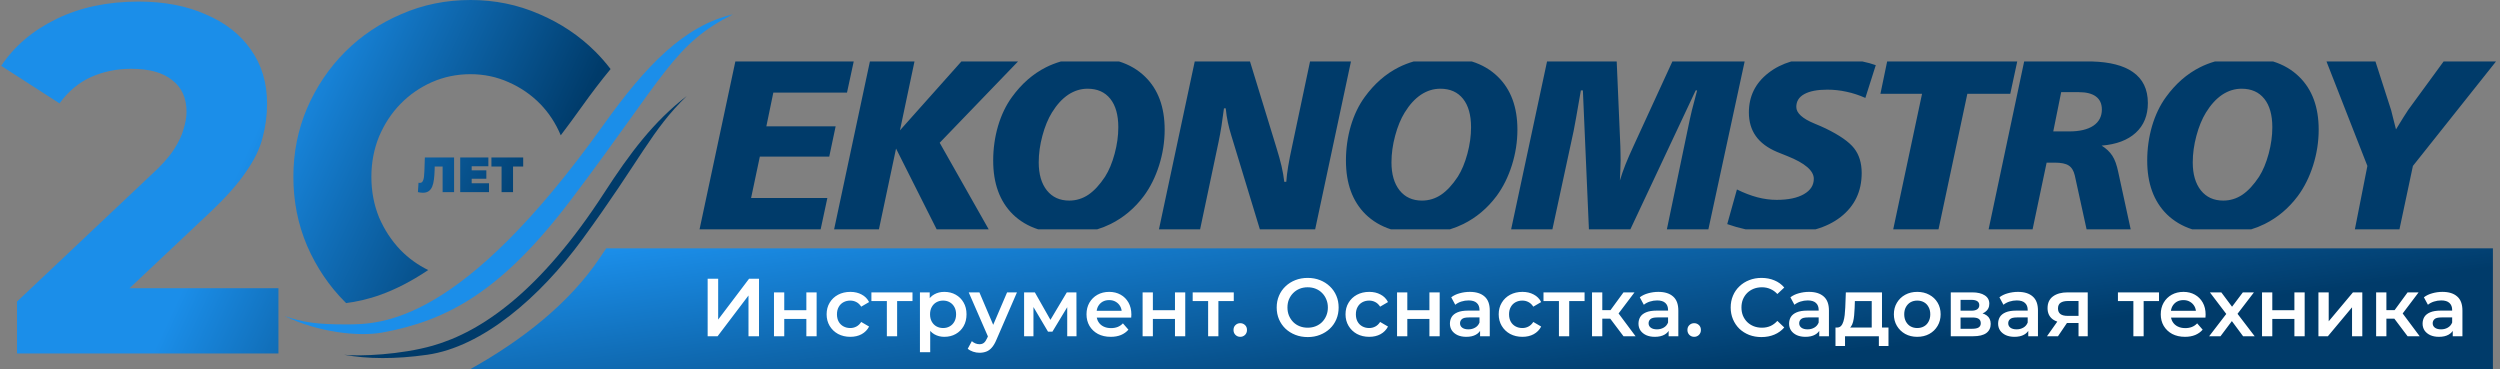
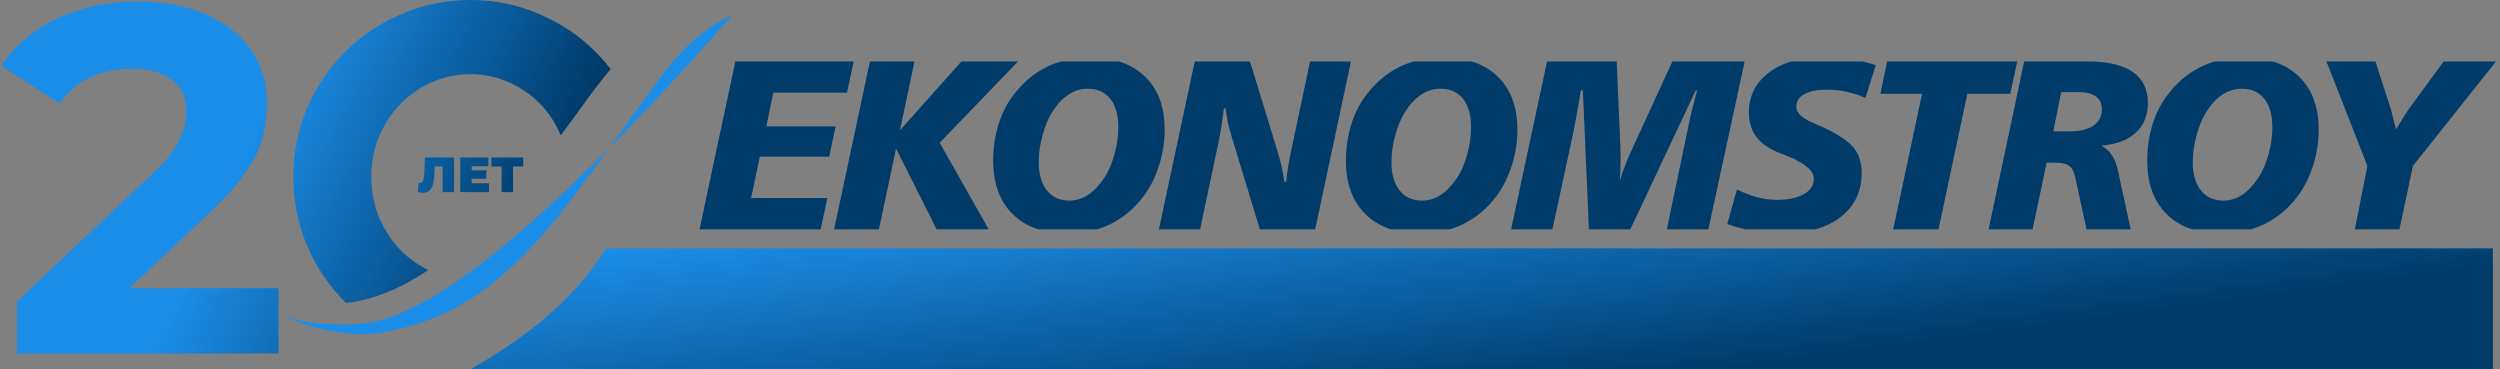
<svg xmlns="http://www.w3.org/2000/svg" width="325" height="48" viewBox="0 0 325 48" fill="none">
  <rect x="0" y="0" width="325" height="48" fill="#808080" stroke="none" />
  <g clip-path="url(#clip0_7635_10678)">
    <path d="M110.109 12.041H100.531L99.625 16.423H108.633L107.803 20.358H98.779L97.642 25.738H107.557L106.684 29.814H90.941L95.595 7.993H110.983L110.109 12.041ZM122.159 18.56L128.531 29.814H121.767L116.486 19.312L114.26 29.814H108.434L113.087 7.993H118.883L116.994 16.945L124.978 7.993H132.341L122.159 18.56ZM145.485 7.993C146.804 8.405 147.928 9.061 148.854 9.965C150.556 11.615 151.406 13.911 151.406 16.852C151.406 18.421 151.165 19.968 150.684 21.495C150.202 23.012 149.541 24.339 148.701 25.477C147.512 27.065 146.072 28.28 144.381 29.12C143.818 29.398 143.236 29.629 142.633 29.814H134.965C133.677 29.398 132.577 28.748 131.667 27.859C129.966 26.179 129.115 23.852 129.115 20.88C129.115 19.322 129.326 17.821 129.746 16.376C130.177 14.931 130.781 13.675 131.56 12.609C132.81 10.888 134.281 9.602 135.972 8.751C136.586 8.442 137.233 8.19 137.911 7.993H145.485ZM170.971 29.814H163.783L160.068 17.606C159.894 17.053 159.745 16.489 159.622 15.915C159.499 15.331 159.407 14.721 159.346 14.086H159.115C159.013 14.885 158.905 15.649 158.792 16.377C158.679 17.094 158.556 17.77 158.423 18.405L156.013 29.814H150.663L155.315 7.993H162.5L165.895 19.066C166.202 20.05 166.438 20.896 166.602 21.604C166.765 22.311 166.883 22.987 166.955 23.633H167.217C167.258 23.028 167.34 22.357 167.463 21.619C167.586 20.881 167.755 20.02 167.97 19.036L170.305 7.993H175.624L170.971 29.814ZM191.342 7.993C192.661 8.405 193.784 9.061 194.711 9.965C196.412 11.615 197.264 13.911 197.264 16.852C197.264 18.421 197.023 19.968 196.541 21.495C196.059 23.012 195.398 24.339 194.558 25.477C193.369 27.065 191.928 28.28 190.237 29.12C189.675 29.398 189.092 29.629 188.489 29.814H180.821C179.534 29.398 178.435 28.748 177.524 27.859C175.823 26.179 174.973 23.852 174.973 20.88C174.973 19.322 175.182 17.821 175.603 16.376C176.033 14.931 176.638 13.675 177.417 12.609C178.667 10.888 180.138 9.602 181.829 8.751C182.443 8.442 183.09 8.19 183.768 7.993H191.342ZM222.089 29.814H216.693L219.442 16.638C219.586 15.91 219.755 15.142 219.949 14.332C220.154 13.522 220.38 12.661 220.626 11.749H220.441L211.947 29.814H206.559L205.775 11.749H205.514C205.268 13.163 205.063 14.337 204.899 15.27C204.735 16.192 204.627 16.771 204.576 17.007L201.812 29.814H196.447L201.115 7.993H210.172L210.648 19.082C210.659 19.317 210.664 19.569 210.664 19.835C210.674 20.091 210.68 20.42 210.68 20.819C210.68 21.157 210.669 21.547 210.648 21.987C210.638 22.428 210.618 22.921 210.587 23.464C210.782 22.808 211.023 22.115 211.31 21.388C211.607 20.65 211.956 19.851 212.355 18.99L217.408 7.993H226.804L222.089 29.814ZM242.123 7.993C242.762 8.127 243.338 8.286 243.85 8.473L242.496 12.731C241.697 12.373 240.887 12.106 240.067 11.932C239.248 11.747 238.407 11.655 237.546 11.655C236.245 11.655 235.246 11.85 234.549 12.239C233.862 12.618 233.519 13.172 233.519 13.899C233.519 14.688 234.298 15.406 235.855 16.052C236.48 16.308 236.972 16.523 237.331 16.697C239.145 17.578 240.38 18.44 241.036 19.28C241.692 20.121 242.019 21.192 242.02 22.493C242.019 24.881 241.107 26.787 239.283 28.212C238.361 28.927 237.273 29.46 236.019 29.814H226.932C226.115 29.635 225.318 29.409 224.541 29.134L225.801 24.63C226.713 25.081 227.595 25.419 228.445 25.645C229.306 25.87 230.147 25.982 230.967 25.982C232.463 25.982 233.641 25.737 234.502 25.245C235.363 24.753 235.794 24.087 235.794 23.246C235.794 22.191 234.65 21.207 232.365 20.295C231.792 20.07 231.346 19.89 231.028 19.757C229.788 19.234 228.865 18.547 228.261 17.696C227.656 16.846 227.354 15.821 227.354 14.622C227.354 12.511 228.2 10.799 229.891 9.487C230.742 8.821 231.728 8.324 232.848 7.993H242.123ZM261.335 12.195H255.754L252.006 29.814H246.118L249.866 12.195H244.455L245.329 7.993H262.24L261.335 12.195ZM272.008 7.993C274.301 8.062 276.049 8.513 277.254 9.351C278.566 10.252 279.222 11.601 279.222 13.395C279.222 15.003 278.7 16.29 277.654 17.253C276.609 18.216 275.127 18.775 273.211 18.929C273.805 19.298 274.267 19.733 274.595 20.235C274.923 20.727 275.184 21.45 275.379 22.402L276.99 29.814H271.256L269.722 22.803C269.578 22.188 269.311 21.757 268.922 21.511C268.543 21.265 267.938 21.143 267.108 21.143H266.062L264.236 29.814H258.518L263.14 7.993H272.008ZM295.508 7.993C296.827 8.405 297.95 9.061 298.877 9.965C300.578 11.615 301.429 13.911 301.429 16.852C301.429 18.421 301.188 19.968 300.706 21.495C300.224 23.012 299.563 24.339 298.723 25.477C297.534 27.065 296.094 28.28 294.403 29.12C293.841 29.398 293.258 29.629 292.655 29.814H284.987C283.7 29.398 282.6 28.748 281.689 27.859C279.989 26.179 279.138 23.852 279.138 20.88C279.138 19.322 279.348 17.821 279.769 16.376C280.199 14.931 280.803 13.675 281.582 12.609C282.832 10.888 284.303 9.602 285.994 8.751C286.609 8.442 287.255 8.19 287.934 7.993H295.508ZM313.678 21.572L311.929 29.814H306.133L307.76 21.572L302.444 7.993H308.809L310.85 14.332C310.87 14.394 310.947 14.702 311.08 15.254C311.224 15.807 311.357 16.33 311.479 16.822C311.828 16.238 312.146 15.72 312.433 15.27C312.719 14.809 312.935 14.476 313.078 14.271L317.667 7.993H324.477L313.678 21.572ZM141.383 11.533C140.492 11.533 139.651 11.795 138.862 12.317C138.084 12.84 137.381 13.609 136.756 14.623C136.244 15.453 135.828 16.463 135.511 17.651C135.193 18.83 135.034 19.983 135.034 21.11C135.034 22.647 135.388 23.862 136.095 24.754C136.802 25.635 137.771 26.076 139 26.076C139.892 26.076 140.717 25.825 141.476 25.323C142.234 24.811 142.961 24.026 143.658 22.971C144.171 22.161 144.586 21.167 144.903 19.988C145.221 18.81 145.38 17.662 145.38 16.545C145.38 14.946 145.032 13.711 144.335 12.84C143.638 11.969 142.653 11.533 141.383 11.533ZM187.24 11.533C186.349 11.533 185.508 11.795 184.719 12.317C183.94 12.84 183.237 13.608 182.612 14.623C182.1 15.453 181.685 16.463 181.367 17.651C181.05 18.83 180.891 19.983 180.891 21.11C180.891 22.647 181.244 23.862 181.951 24.754C182.658 25.635 183.628 26.076 184.857 26.076C185.749 26.076 186.574 25.825 187.332 25.323C188.09 24.811 188.819 24.026 189.516 22.971C190.028 22.161 190.443 21.167 190.761 19.988C191.078 18.81 191.237 17.662 191.237 16.545C191.237 14.946 190.888 13.711 190.191 12.84C189.495 11.969 188.511 11.533 187.24 11.533ZM291.405 11.533C290.514 11.533 289.674 11.795 288.885 12.317C288.106 12.84 287.403 13.609 286.778 14.623C286.266 15.453 285.851 16.463 285.533 17.651C285.216 18.83 285.057 19.983 285.057 21.11C285.057 22.647 285.41 23.862 286.117 24.754C286.824 25.635 287.793 26.076 289.022 26.076C289.914 26.076 290.74 25.825 291.498 25.323C292.256 24.811 292.984 24.026 293.681 22.971C294.193 22.161 294.608 21.167 294.926 19.988C295.243 18.81 295.402 17.662 295.402 16.545C295.402 14.946 295.054 13.711 294.357 12.84C293.661 11.969 292.676 11.533 291.405 11.533ZM266.924 17.084H268.999C270.352 17.084 271.397 16.837 272.135 16.346C272.873 15.844 273.242 15.141 273.242 14.239C273.242 13.492 272.986 12.928 272.474 12.549C271.971 12.17 271.222 11.979 270.229 11.979H267.954L266.924 17.084Z" fill="#003B6A" />
    <path d="M324.078 48H61.172V47.969C67.798 44.271 74.017 39.461 78.036 33.431C78.293 33.046 78.551 32.664 78.806 32.283H324.078V48Z" fill="url(#paint0_linear_7635_10678)" />
-     <path d="M44.916 42.173C41.264 42.173 39.361 41.916 36.986 41.078C41.34 43.201 46.59 43.797 49.711 43.227C58.194 41.677 65.254 37.842 74.284 25.895C86.571 9.636 87.575 5.75 95.277 1.868C88.934 3.344 83.96 8.526 78.466 16.217C59.925 42.173 49.556 42.173 44.919 42.173L44.916 42.173Z" fill="#1B8EE9" />
+     <path d="M44.916 42.173C41.264 42.173 39.361 41.916 36.986 41.078C41.34 43.201 46.59 43.797 49.711 43.227C58.194 41.677 65.254 37.842 74.284 25.895C86.571 9.636 87.575 5.75 95.277 1.868C59.925 42.173 49.556 42.173 44.919 42.173L44.916 42.173Z" fill="#1B8EE9" />
    <path d="M18.017 0.206C21.357 0.206 24.27 0.763 26.754 1.877C29.281 2.948 31.229 4.468 32.6 6.438C34.013 8.409 34.72 10.764 34.72 13.505C34.72 14.961 34.527 16.418 34.142 17.874C33.799 19.287 33.071 20.787 31.957 22.371C30.886 23.956 29.302 25.733 27.203 27.703L16.837 37.468H36.197V45.948H2.212V39.203L19.559 22.82C20.929 21.578 21.936 20.465 22.578 19.48C23.22 18.495 23.648 17.595 23.862 16.781C24.119 15.968 24.248 15.218 24.248 14.533C24.248 12.734 23.627 11.363 22.385 10.421C21.186 9.436 19.408 8.943 17.053 8.943C15.168 8.943 13.412 9.308 11.784 10.036C10.2 10.764 8.851 11.899 7.737 13.44L0.156 8.559C1.869 5.989 4.268 3.954 7.352 2.455C10.435 0.956 13.991 0.206 18.017 0.206ZM61.164 0C64.323 4.35705e-05 67.301 0.61 70.1 1.829C72.898 3.021 75.337 4.654 77.415 6.732C78.121 7.438 78.773 8.188 79.377 8.977C78.124 10.486 76.865 12.147 75.579 13.946C74.666 15.224 73.772 16.436 72.898 17.588C72.24 16.021 71.349 14.661 70.224 13.509C69.06 12.318 67.689 11.374 66.11 10.682C64.559 9.989 62.91 9.644 61.164 9.644C59.391 9.644 57.714 9.989 56.135 10.682C54.583 11.374 53.226 12.318 52.062 13.509C50.899 14.7 49.97 16.113 49.277 17.747C48.612 19.382 48.279 21.128 48.279 22.984C48.279 24.869 48.612 26.628 49.277 28.263C49.97 29.87 50.899 31.283 52.062 32.502C53.108 33.572 54.31 34.44 55.668 35.107C51.093 38.172 47.582 39.069 44.994 39.399C44.953 39.359 44.911 39.318 44.87 39.277C42.792 37.199 41.144 34.76 39.925 31.962C38.733 29.163 38.138 26.171 38.138 22.984C38.138 19.826 38.733 16.847 39.925 14.049C41.144 11.25 42.792 8.811 44.87 6.732C46.948 4.654 49.388 3.021 52.187 1.829C54.985 0.61 57.978 0 61.164 0ZM59.031 24.973H57.539V21.646H56.513L56.497 22.168C56.484 22.601 56.454 22.996 56.407 23.352C56.364 23.703 56.289 24.007 56.182 24.265C56.074 24.518 55.923 24.713 55.726 24.851C55.533 24.988 55.281 25.056 54.973 25.056C54.878 25.056 54.777 25.05 54.67 25.037C54.563 25.024 54.449 25.003 54.329 24.973L54.406 23.757C54.466 23.77 54.523 23.776 54.574 23.776C54.741 23.776 54.866 23.707 54.947 23.57C55.029 23.433 55.084 23.248 55.114 23.017C55.144 22.781 55.163 22.517 55.172 22.226L55.23 20.47H59.031V24.973ZM63.487 21.614H61.319V22.143H63.224V23.235H61.319V23.827H63.57V24.973H59.827V20.47H63.487V21.614ZM68.015 21.646H66.695V24.973H65.203V21.646H63.885V20.47H68.015V21.646Z" fill="url(#paint1_linear_7635_10678)" />
-     <path d="M56.277 44.932C52.123 46.121 46.77 46.343 44.727 46.121C47.799 46.675 51.366 46.71 55.527 46.121C62.712 45.103 70.188 38.659 75.708 31.107C83.297 20.725 84.678 16.931 89.282 12.478C84.974 15.81 81.917 19.864 78.536 25.085C70.273 37.844 62.633 43.114 56.277 44.932Z" fill="#003B6A" />
-     <path d="M91.995 43.712V36.235H93.362V41.544L97.378 36.235H98.671V43.712H97.304V38.414L93.287 43.712H91.995ZM100.618 43.712V38.008H101.953V40.326H104.826V38.008H106.161V43.712H104.826V41.458H101.953V43.712H100.618ZM110.546 43.787C109.948 43.787 109.414 43.662 108.944 43.413C108.481 43.157 108.118 42.807 107.855 42.366C107.591 41.925 107.46 41.422 107.46 40.86C107.46 40.29 107.591 39.788 107.855 39.354C108.118 38.912 108.481 38.567 108.944 38.318C109.414 38.069 109.948 37.944 110.546 37.944C111.102 37.944 111.59 38.058 112.01 38.286C112.437 38.507 112.761 38.834 112.982 39.268L111.956 39.867C111.786 39.596 111.575 39.397 111.326 39.268C111.084 39.14 110.821 39.076 110.536 39.076C110.208 39.076 109.913 39.147 109.649 39.29C109.386 39.432 109.179 39.639 109.03 39.909C108.88 40.173 108.805 40.49 108.805 40.86C108.805 41.23 108.88 41.551 109.03 41.821C109.179 42.085 109.386 42.288 109.649 42.43C109.913 42.573 110.208 42.644 110.536 42.644C110.821 42.644 111.084 42.58 111.326 42.452C111.575 42.323 111.786 42.124 111.956 41.853L112.982 42.452C112.761 42.879 112.437 43.21 112.01 43.445C111.59 43.673 111.102 43.787 110.546 43.787ZM115.291 43.712V38.82L115.601 39.14H113.283V38.008H118.624V39.14H116.316L116.626 38.82V43.712H115.291ZM122.754 43.787C122.291 43.787 121.867 43.68 121.483 43.466C121.105 43.253 120.803 42.932 120.575 42.505C120.354 42.071 120.244 41.522 120.244 40.86C120.244 40.191 120.35 39.642 120.564 39.215C120.785 38.788 121.084 38.471 121.461 38.264C121.839 38.051 122.27 37.944 122.754 37.944C123.316 37.944 123.811 38.065 124.238 38.307C124.673 38.549 125.015 38.887 125.264 39.322C125.52 39.756 125.648 40.269 125.648 40.86C125.648 41.451 125.52 41.967 125.264 42.409C125.015 42.843 124.673 43.181 124.238 43.423C123.811 43.666 123.316 43.787 122.754 43.787ZM119.592 45.784V38.008H120.863V39.354L120.82 40.871L120.927 42.387V45.784H119.592ZM122.604 42.644C122.925 42.644 123.209 42.573 123.459 42.43C123.715 42.288 123.918 42.081 124.068 41.811C124.217 41.54 124.292 41.223 124.292 40.86C124.292 40.49 124.217 40.173 124.068 39.909C123.918 39.639 123.715 39.432 123.459 39.29C123.209 39.147 122.925 39.076 122.604 39.076C122.284 39.076 121.995 39.147 121.739 39.29C121.483 39.432 121.28 39.639 121.13 39.909C120.981 40.173 120.906 40.49 120.906 40.86C120.906 41.223 120.981 41.54 121.13 41.811C121.28 42.081 121.483 42.288 121.739 42.43C121.995 42.573 122.284 42.644 122.604 42.644ZM127.334 45.859C127.056 45.859 126.778 45.813 126.5 45.72C126.223 45.627 125.991 45.499 125.806 45.336L126.34 44.353C126.475 44.474 126.629 44.57 126.799 44.641C126.97 44.712 127.145 44.748 127.323 44.748C127.565 44.748 127.761 44.688 127.91 44.566C128.06 44.445 128.199 44.242 128.327 43.958L128.658 43.21L128.765 43.05L130.922 38.008H132.204L129.534 44.171C129.356 44.599 129.156 44.937 128.936 45.186C128.722 45.435 128.48 45.61 128.209 45.709C127.946 45.809 127.654 45.859 127.334 45.859ZM128.508 43.915L125.934 38.008H127.323L129.416 42.932L128.508 43.915ZM133.132 43.712V38.008H134.531L136.827 42.056H136.272L138.686 38.008H139.936L139.946 43.712H138.739V39.439L138.953 39.578L136.817 43.114H136.24L134.093 39.482L134.349 39.418V43.712H133.132ZM144.397 43.787C143.763 43.787 143.208 43.662 142.731 43.413C142.261 43.157 141.894 42.807 141.631 42.366C141.374 41.925 141.246 41.422 141.246 40.86C141.246 40.29 141.371 39.788 141.62 39.354C141.876 38.912 142.225 38.567 142.667 38.318C143.115 38.069 143.624 37.944 144.194 37.944C144.75 37.944 145.244 38.065 145.679 38.307C146.113 38.549 146.455 38.891 146.704 39.333C146.953 39.774 147.078 40.294 147.078 40.892C147.078 40.949 147.075 41.013 147.067 41.084C147.067 41.156 147.064 41.223 147.057 41.287H142.303V40.401H146.352L145.828 40.678C145.835 40.351 145.768 40.062 145.625 39.813C145.483 39.564 145.287 39.368 145.038 39.226C144.796 39.083 144.515 39.012 144.194 39.012C143.867 39.012 143.578 39.083 143.329 39.226C143.087 39.368 142.895 39.568 142.752 39.824C142.617 40.073 142.549 40.369 142.549 40.71V40.924C142.549 41.266 142.627 41.569 142.784 41.832C142.941 42.095 143.162 42.298 143.446 42.441C143.731 42.583 144.059 42.654 144.429 42.654C144.75 42.654 145.038 42.605 145.294 42.505C145.551 42.405 145.779 42.248 145.978 42.035L146.694 42.857C146.437 43.157 146.113 43.388 145.722 43.552C145.337 43.708 144.896 43.787 144.397 43.787ZM148.538 43.712V38.008H149.874V40.326H152.747V38.008H154.082V43.712H152.747V41.458H149.874V43.712H148.538ZM157.057 43.712V38.82L157.367 39.14H155.049V38.008H160.39V39.14H158.083L158.392 38.82V43.712H157.057ZM161.232 43.787C160.99 43.787 160.784 43.705 160.613 43.541C160.442 43.37 160.356 43.157 160.356 42.9C160.356 42.63 160.442 42.416 160.613 42.259C160.784 42.095 160.99 42.014 161.232 42.014C161.474 42.014 161.681 42.095 161.852 42.259C162.023 42.416 162.108 42.63 162.108 42.9C162.108 43.157 162.023 43.37 161.852 43.541C161.681 43.705 161.474 43.787 161.232 43.787ZM170.007 43.819C169.423 43.819 168.886 43.723 168.394 43.53C167.903 43.338 167.476 43.071 167.112 42.729C166.749 42.38 166.468 41.974 166.269 41.511C166.069 41.041 165.97 40.529 165.97 39.973C165.97 39.418 166.069 38.909 166.269 38.446C166.468 37.976 166.749 37.57 167.112 37.228C167.476 36.879 167.903 36.609 168.394 36.416C168.886 36.224 169.42 36.128 169.996 36.128C170.58 36.128 171.114 36.224 171.599 36.416C172.09 36.609 172.517 36.879 172.88 37.228C173.244 37.57 173.525 37.976 173.724 38.446C173.924 38.909 174.023 39.418 174.023 39.973C174.023 40.529 173.924 41.041 173.724 41.511C173.525 41.981 173.244 42.387 172.88 42.729C172.517 43.071 172.09 43.338 171.599 43.53C171.114 43.723 170.584 43.819 170.007 43.819ZM169.996 42.601C170.374 42.601 170.723 42.537 171.043 42.409C171.364 42.281 171.641 42.099 171.876 41.864C172.111 41.622 172.293 41.344 172.421 41.031C172.556 40.71 172.624 40.358 172.624 39.973C172.624 39.589 172.556 39.24 172.421 38.927C172.293 38.606 172.111 38.328 171.876 38.093C171.641 37.851 171.364 37.666 171.043 37.538C170.723 37.41 170.374 37.346 169.996 37.346C169.619 37.346 169.27 37.41 168.95 37.538C168.636 37.666 168.359 37.851 168.117 38.093C167.882 38.328 167.696 38.606 167.561 38.927C167.433 39.24 167.369 39.589 167.369 39.973C167.369 40.351 167.433 40.7 167.561 41.02C167.696 41.341 167.882 41.622 168.117 41.864C168.352 42.099 168.629 42.281 168.95 42.409C169.27 42.537 169.619 42.601 169.996 42.601ZM178.005 43.787C177.407 43.787 176.872 43.662 176.402 43.413C175.94 43.157 175.576 42.807 175.313 42.366C175.049 41.925 174.918 41.422 174.918 40.86C174.918 40.29 175.049 39.788 175.313 39.354C175.576 38.912 175.94 38.567 176.402 38.318C176.872 38.069 177.407 37.944 178.005 37.944C178.56 37.944 179.048 38.058 179.468 38.286C179.895 38.507 180.219 38.834 180.44 39.268L179.415 39.867C179.244 39.596 179.034 39.397 178.784 39.268C178.542 39.14 178.279 39.076 177.994 39.076C177.666 39.076 177.371 39.147 177.107 39.29C176.844 39.432 176.637 39.639 176.488 39.909C176.338 40.173 176.264 40.49 176.264 40.86C176.264 41.23 176.338 41.551 176.488 41.821C176.637 42.085 176.844 42.288 177.107 42.43C177.371 42.573 177.666 42.644 177.994 42.644C178.279 42.644 178.542 42.58 178.784 42.452C179.034 42.323 179.244 42.124 179.415 41.853L180.44 42.452C180.219 42.879 179.895 43.21 179.468 43.445C179.048 43.673 178.56 43.787 178.005 43.787ZM181.616 43.712V38.008H182.951V40.326H185.824V38.008H187.159V43.712H185.824V41.458H182.951V43.712H181.616ZM192.41 43.712V42.558L192.335 42.313V40.294C192.335 39.902 192.217 39.599 191.982 39.386C191.747 39.165 191.391 39.055 190.914 39.055C190.594 39.055 190.277 39.105 189.963 39.204C189.657 39.304 189.397 39.443 189.184 39.621L188.66 38.649C188.967 38.414 189.33 38.239 189.75 38.126C190.177 38.004 190.619 37.944 191.074 37.944C191.9 37.944 192.538 38.143 192.986 38.542C193.442 38.934 193.67 39.543 193.67 40.369V43.712H192.41ZM190.615 43.787C190.188 43.787 189.814 43.715 189.493 43.573C189.173 43.423 188.924 43.221 188.746 42.964C188.575 42.701 188.489 42.405 188.489 42.078C188.489 41.757 188.564 41.469 188.714 41.212C188.87 40.956 189.123 40.753 189.472 40.604C189.821 40.454 190.284 40.379 190.861 40.379H192.516V41.266H190.957C190.501 41.266 190.195 41.341 190.038 41.49C189.882 41.633 189.803 41.811 189.803 42.024C189.803 42.266 189.899 42.459 190.092 42.601C190.284 42.743 190.551 42.815 190.893 42.815C191.22 42.815 191.512 42.74 191.769 42.59C192.032 42.441 192.221 42.22 192.335 41.928L192.559 42.729C192.431 43.064 192.199 43.324 191.865 43.509C191.537 43.694 191.121 43.787 190.615 43.787ZM197.918 43.787C197.32 43.787 196.785 43.662 196.316 43.413C195.853 43.157 195.489 42.807 195.226 42.366C194.963 41.925 194.831 41.422 194.831 40.86C194.831 40.29 194.963 39.788 195.226 39.354C195.489 38.912 195.853 38.567 196.316 38.318C196.785 38.069 197.32 37.944 197.918 37.944C198.473 37.944 198.961 38.058 199.381 38.286C199.808 38.507 200.132 38.834 200.353 39.268L199.328 39.867C199.157 39.596 198.947 39.397 198.697 39.268C198.455 39.14 198.192 39.076 197.907 39.076C197.579 39.076 197.284 39.147 197.02 39.29C196.757 39.432 196.55 39.639 196.401 39.909C196.251 40.173 196.177 40.49 196.177 40.86C196.177 41.23 196.251 41.551 196.401 41.821C196.55 42.085 196.757 42.288 197.02 42.43C197.284 42.573 197.579 42.644 197.907 42.644C198.192 42.644 198.455 42.58 198.697 42.452C198.947 42.323 199.157 42.124 199.328 41.853L200.353 42.452C200.132 42.879 199.808 43.21 199.381 43.445C198.961 43.673 198.473 43.787 197.918 43.787ZM202.662 43.712V38.82L202.972 39.14H200.654V38.008H205.995V39.14H203.688L203.997 38.82V43.712H202.662ZM211.054 43.712L208.993 40.977L210.082 40.304L212.624 43.712H211.054ZM206.963 43.712V38.008H208.298V43.712H206.963ZM207.903 41.426V40.315H209.837V41.426H207.903ZM210.21 41.02L208.961 40.871L211.054 38.008H212.486L210.21 41.02ZM216.923 43.712V42.558L216.848 42.313V40.294C216.848 39.902 216.73 39.599 216.495 39.386C216.26 39.165 215.904 39.055 215.427 39.055C215.107 39.055 214.79 39.105 214.477 39.204C214.17 39.304 213.911 39.443 213.697 39.621L213.173 38.649C213.48 38.414 213.843 38.239 214.263 38.126C214.69 38.004 215.132 37.944 215.588 37.944C216.414 37.944 217.051 38.143 217.499 38.542C217.955 38.934 218.183 39.543 218.183 40.369V43.712H216.923ZM215.128 43.787C214.701 43.787 214.327 43.715 214.007 43.573C213.686 43.423 213.437 43.221 213.259 42.964C213.088 42.701 213.003 42.405 213.003 42.078C213.003 41.757 213.077 41.469 213.227 41.212C213.384 40.956 213.636 40.753 213.985 40.604C214.334 40.454 214.797 40.379 215.374 40.379H217.03V41.266H215.47C215.014 41.266 214.708 41.341 214.551 41.49C214.395 41.633 214.316 41.811 214.316 42.024C214.316 42.266 214.413 42.459 214.605 42.601C214.797 42.743 215.064 42.815 215.406 42.815C215.733 42.815 216.025 42.74 216.282 42.59C216.545 42.441 216.734 42.22 216.848 41.928L217.072 42.729C216.944 43.064 216.713 43.324 216.378 43.509C216.05 43.694 215.634 43.787 215.128 43.787ZM220.241 43.787C219.999 43.787 219.793 43.705 219.622 43.541C219.451 43.37 219.365 43.157 219.365 42.9C219.365 42.63 219.451 42.416 219.622 42.259C219.793 42.095 219.999 42.014 220.241 42.014C220.483 42.014 220.69 42.095 220.861 42.259C221.032 42.416 221.117 42.63 221.117 42.9C221.117 43.157 221.032 43.37 220.861 43.541C220.69 43.705 220.483 43.787 220.241 43.787ZM228.984 43.819C228.414 43.819 227.884 43.726 227.393 43.541C226.908 43.349 226.485 43.082 226.121 42.74C225.765 42.391 225.488 41.981 225.288 41.511C225.089 41.041 224.989 40.529 224.989 39.973C224.989 39.418 225.089 38.905 225.288 38.435C225.488 37.965 225.769 37.559 226.132 37.218C226.495 36.869 226.919 36.602 227.403 36.416C227.887 36.224 228.418 36.128 228.995 36.128C229.607 36.128 230.166 36.235 230.672 36.449C231.177 36.655 231.605 36.965 231.954 37.378L231.056 38.222C230.786 37.93 230.483 37.712 230.148 37.57C229.814 37.42 229.451 37.346 229.059 37.346C228.667 37.346 228.308 37.41 227.98 37.538C227.66 37.666 227.378 37.848 227.136 38.083C226.901 38.318 226.716 38.596 226.581 38.916C226.453 39.236 226.389 39.589 226.389 39.973C226.389 40.358 226.453 40.71 226.581 41.031C226.716 41.351 226.901 41.629 227.136 41.864C227.378 42.099 227.66 42.281 227.98 42.409C228.308 42.537 228.667 42.601 229.059 42.601C229.451 42.601 229.814 42.53 230.148 42.387C230.483 42.238 230.786 42.014 231.056 41.715L231.954 42.569C231.605 42.975 231.177 43.285 230.672 43.498C230.166 43.712 229.604 43.819 228.984 43.819ZM236.502 43.712V42.558L236.427 42.313V40.294C236.427 39.902 236.31 39.599 236.075 39.386C235.84 39.165 235.484 39.055 235.007 39.055C234.686 39.055 234.369 39.105 234.056 39.204C233.75 39.304 233.49 39.443 233.276 39.621L232.753 38.649C233.059 38.414 233.422 38.239 233.842 38.126C234.27 38.004 234.711 37.944 235.167 37.944C235.993 37.944 236.63 38.143 237.079 38.542C237.534 38.934 237.762 39.543 237.762 40.369V43.712H236.502ZM234.707 43.787C234.28 43.787 233.906 43.715 233.586 43.573C233.265 43.423 233.016 43.221 232.838 42.964C232.667 42.701 232.582 42.405 232.582 42.078C232.582 41.757 232.657 41.469 232.806 41.212C232.963 40.956 233.216 40.753 233.565 40.604C233.913 40.454 234.376 40.379 234.953 40.379H236.609V41.266H235.049C234.594 41.266 234.287 41.341 234.131 41.49C233.974 41.633 233.896 41.811 233.896 42.024C233.896 42.266 233.992 42.459 234.184 42.601C234.376 42.743 234.643 42.815 234.985 42.815C235.313 42.815 235.605 42.74 235.861 42.59C236.125 42.441 236.313 42.22 236.427 41.928L236.651 42.729C236.523 43.064 236.292 43.324 235.957 43.509C235.63 43.694 235.213 43.787 234.707 43.787ZM243.324 43.092V39.14H241.134L241.102 40.059C241.088 40.386 241.067 40.703 241.038 41.01C241.01 41.309 240.963 41.586 240.899 41.843C240.835 42.092 240.743 42.298 240.622 42.462C240.501 42.626 240.34 42.733 240.141 42.783L238.816 42.58C239.03 42.58 239.201 42.512 239.329 42.377C239.464 42.234 239.568 42.042 239.639 41.8C239.717 41.551 239.774 41.269 239.81 40.956C239.845 40.636 239.87 40.304 239.885 39.963L239.959 38.008H244.659V43.092H243.324ZM238.613 44.983V42.58H245.503V44.983H244.253V43.712H239.853V44.983H238.613ZM249.238 43.787C248.654 43.787 248.134 43.662 247.678 43.413C247.222 43.157 246.863 42.807 246.599 42.366C246.336 41.925 246.204 41.422 246.204 40.86C246.204 40.29 246.336 39.788 246.599 39.354C246.863 38.912 247.222 38.567 247.678 38.318C248.134 38.069 248.654 37.944 249.238 37.944C249.829 37.944 250.352 38.069 250.808 38.318C251.271 38.567 251.63 38.909 251.887 39.343C252.15 39.778 252.282 40.283 252.282 40.86C252.282 41.422 252.15 41.925 251.887 42.366C251.63 42.807 251.271 43.157 250.808 43.413C250.352 43.662 249.829 43.787 249.238 43.787ZM249.238 42.644C249.565 42.644 249.857 42.573 250.114 42.43C250.37 42.288 250.569 42.081 250.712 41.811C250.861 41.54 250.936 41.223 250.936 40.86C250.936 40.49 250.861 40.173 250.712 39.909C250.569 39.639 250.37 39.432 250.114 39.29C249.857 39.147 249.569 39.076 249.248 39.076C248.921 39.076 248.629 39.147 248.373 39.29C248.123 39.432 247.924 39.639 247.774 39.909C247.625 40.173 247.55 40.49 247.55 40.86C247.55 41.223 247.625 41.54 247.774 41.811C247.924 42.081 248.123 42.288 248.373 42.43C248.629 42.573 248.917 42.644 249.238 42.644ZM253.601 43.712V38.008H256.389C257.08 38.008 257.621 38.136 258.012 38.392C258.411 38.649 258.611 39.012 258.611 39.482C258.611 39.945 258.425 40.308 258.055 40.572C257.685 40.828 257.193 40.956 256.581 40.956L256.741 40.625C257.432 40.625 257.945 40.753 258.279 41.01C258.621 41.259 258.792 41.626 258.792 42.11C258.792 42.615 258.603 43.011 258.226 43.295C257.849 43.573 257.275 43.712 256.506 43.712H253.601ZM254.872 42.74H256.399C256.763 42.74 257.037 42.683 257.222 42.569C257.407 42.448 257.5 42.266 257.5 42.024C257.5 41.768 257.414 41.579 257.243 41.458C257.072 41.337 256.805 41.276 256.442 41.276H254.872V42.74ZM254.872 40.39H256.271C256.613 40.39 256.869 40.329 257.04 40.208C257.218 40.08 257.307 39.902 257.307 39.674C257.307 39.439 257.218 39.265 257.04 39.151C256.869 39.037 256.613 38.98 256.271 38.98H254.872V40.39ZM263.675 43.712V42.558L263.6 42.313V40.294C263.6 39.902 263.483 39.599 263.248 39.386C263.013 39.165 262.657 39.055 262.18 39.055C261.859 39.055 261.542 39.105 261.229 39.204C260.923 39.304 260.663 39.443 260.449 39.621L259.926 38.649C260.232 38.414 260.595 38.239 261.015 38.126C261.443 38.004 261.884 37.944 262.34 37.944C263.166 37.944 263.803 38.143 264.252 38.542C264.708 38.934 264.935 39.543 264.935 40.369V43.712H263.675ZM261.881 43.787C261.453 43.787 261.079 43.715 260.759 43.573C260.439 43.423 260.189 43.221 260.011 42.964C259.84 42.701 259.755 42.405 259.755 42.078C259.755 41.757 259.83 41.469 259.979 41.212C260.136 40.956 260.389 40.753 260.738 40.604C261.087 40.454 261.549 40.379 262.126 40.379H263.782V41.266H262.222C261.767 41.266 261.46 41.341 261.304 41.49C261.147 41.633 261.069 41.811 261.069 42.024C261.069 42.266 261.165 42.459 261.357 42.601C261.549 42.743 261.817 42.815 262.158 42.815C262.486 42.815 262.778 42.74 263.034 42.59C263.298 42.441 263.486 42.22 263.6 41.928L263.825 42.729C263.696 43.064 263.465 43.324 263.13 43.509C262.803 43.694 262.386 43.787 261.881 43.787ZM270.209 43.712V41.768L270.401 41.992H268.692C267.909 41.992 267.293 41.828 266.844 41.501C266.403 41.166 266.182 40.685 266.182 40.059C266.182 39.389 266.417 38.88 266.887 38.531C267.364 38.182 267.998 38.008 268.788 38.008H271.405V43.712H270.209ZM266.107 43.712L267.645 41.533H269.012L267.538 43.712H266.107ZM270.209 41.341V38.777L270.401 39.13H268.831C268.418 39.13 268.097 39.208 267.869 39.364C267.649 39.514 267.538 39.76 267.538 40.102C267.538 40.742 267.955 41.063 268.788 41.063H270.401L270.209 41.341ZM277.339 43.712V38.82L277.648 39.14H275.331V38.008H280.671V39.14H278.364L278.674 38.82V43.712H277.339ZM284.049 43.787C283.415 43.787 282.86 43.662 282.383 43.413C281.913 43.157 281.546 42.807 281.283 42.366C281.026 41.925 280.898 41.422 280.898 40.86C280.898 40.29 281.023 39.788 281.272 39.354C281.528 38.912 281.877 38.567 282.319 38.318C282.767 38.069 283.277 37.944 283.846 37.944C284.402 37.944 284.897 38.065 285.331 38.307C285.765 38.549 286.107 38.891 286.356 39.333C286.606 39.774 286.73 40.294 286.73 40.892C286.73 40.949 286.727 41.013 286.72 41.084C286.72 41.156 286.716 41.223 286.709 41.287H281.956V40.401H286.004L285.481 40.678C285.488 40.351 285.42 40.062 285.278 39.813C285.135 39.564 284.939 39.368 284.69 39.226C284.448 39.083 284.167 39.012 283.846 39.012C283.519 39.012 283.23 39.083 282.981 39.226C282.739 39.368 282.547 39.568 282.404 39.824C282.269 40.073 282.201 40.369 282.201 40.71V40.924C282.201 41.266 282.28 41.569 282.436 41.832C282.593 42.095 282.814 42.298 283.099 42.441C283.383 42.583 283.711 42.654 284.081 42.654C284.402 42.654 284.69 42.605 284.946 42.505C285.203 42.405 285.431 42.248 285.63 42.035L286.346 42.857C286.089 43.157 285.765 43.388 285.374 43.552C284.989 43.708 284.548 43.787 284.049 43.787ZM287.19 43.712L289.7 40.443L289.679 41.159L287.286 38.008H288.771L290.448 40.251H289.882L291.57 38.008H293.012L290.598 41.159L290.608 40.443L293.108 43.712H291.602L289.839 41.33L290.395 41.405L288.664 43.712H287.19ZM294.063 43.712V38.008H295.399V40.326H298.272V38.008H299.607V43.712H298.272V41.458H295.399V43.712H294.063ZM301.396 43.712V38.008H302.732V41.768L305.883 38.008H307.1V43.712H305.765V39.952L302.625 43.712H301.396ZM312.987 43.712L310.926 40.977L312.015 40.304L314.558 43.712H312.987ZM308.896 43.712V38.008H310.232V43.712H308.896ZM309.836 41.426V40.315H311.77V41.426H309.836ZM312.144 41.02L310.894 40.871L312.987 38.008H314.419L312.144 41.02ZM318.856 43.712V42.558L318.781 42.313V40.294C318.781 39.902 318.664 39.599 318.429 39.386C318.194 39.165 317.838 39.055 317.36 39.055C317.04 39.055 316.723 39.105 316.41 39.204C316.104 39.304 315.844 39.443 315.63 39.621L315.107 38.649C315.413 38.414 315.776 38.239 316.196 38.126C316.623 38.004 317.065 37.944 317.521 37.944C318.347 37.944 318.984 38.143 319.433 38.542C319.888 38.934 320.116 39.543 320.116 40.369V43.712H318.856ZM317.061 43.787C316.634 43.787 316.26 43.715 315.94 43.573C315.619 43.423 315.37 43.221 315.192 42.964C315.021 42.701 314.936 42.405 314.936 42.078C314.936 41.757 315.01 41.469 315.16 41.212C315.317 40.956 315.569 40.753 315.918 40.604C316.267 40.454 316.73 40.379 317.307 40.379H318.963V41.266H317.403C316.947 41.266 316.641 41.341 316.485 41.49C316.328 41.633 316.25 41.811 316.25 42.024C316.25 42.266 316.346 42.459 316.538 42.601C316.73 42.743 316.997 42.815 317.339 42.815C317.667 42.815 317.959 42.74 318.215 42.59C318.478 42.441 318.667 42.22 318.781 41.928L319.005 42.729C318.877 43.064 318.646 43.324 318.311 43.509C317.984 43.694 317.567 43.787 317.061 43.787Z" fill="white" />
  </g>
  <defs>
    <linearGradient id="paint0_linear_7635_10678" x1="228.713" y1="47.511" x2="224.114" y2="13.149" gradientUnits="userSpaceOnUse">
      <stop stop-color="#003B6A" />
      <stop offset="1" stop-color="#1B8EE9" />
    </linearGradient>
    <linearGradient id="paint1_linear_7635_10678" x1="64.418" y1="38.172" x2="30.779" y2="22.445" gradientUnits="userSpaceOnUse">
      <stop stop-color="#003B6A" />
      <stop offset="1" stop-color="#1B8EE9" />
    </linearGradient>
    <clipPath id="clip0_7635_10678">
      <rect width="324.32" height="48" fill="white" transform="translate(0.16)" />
    </clipPath>
  </defs>
</svg>